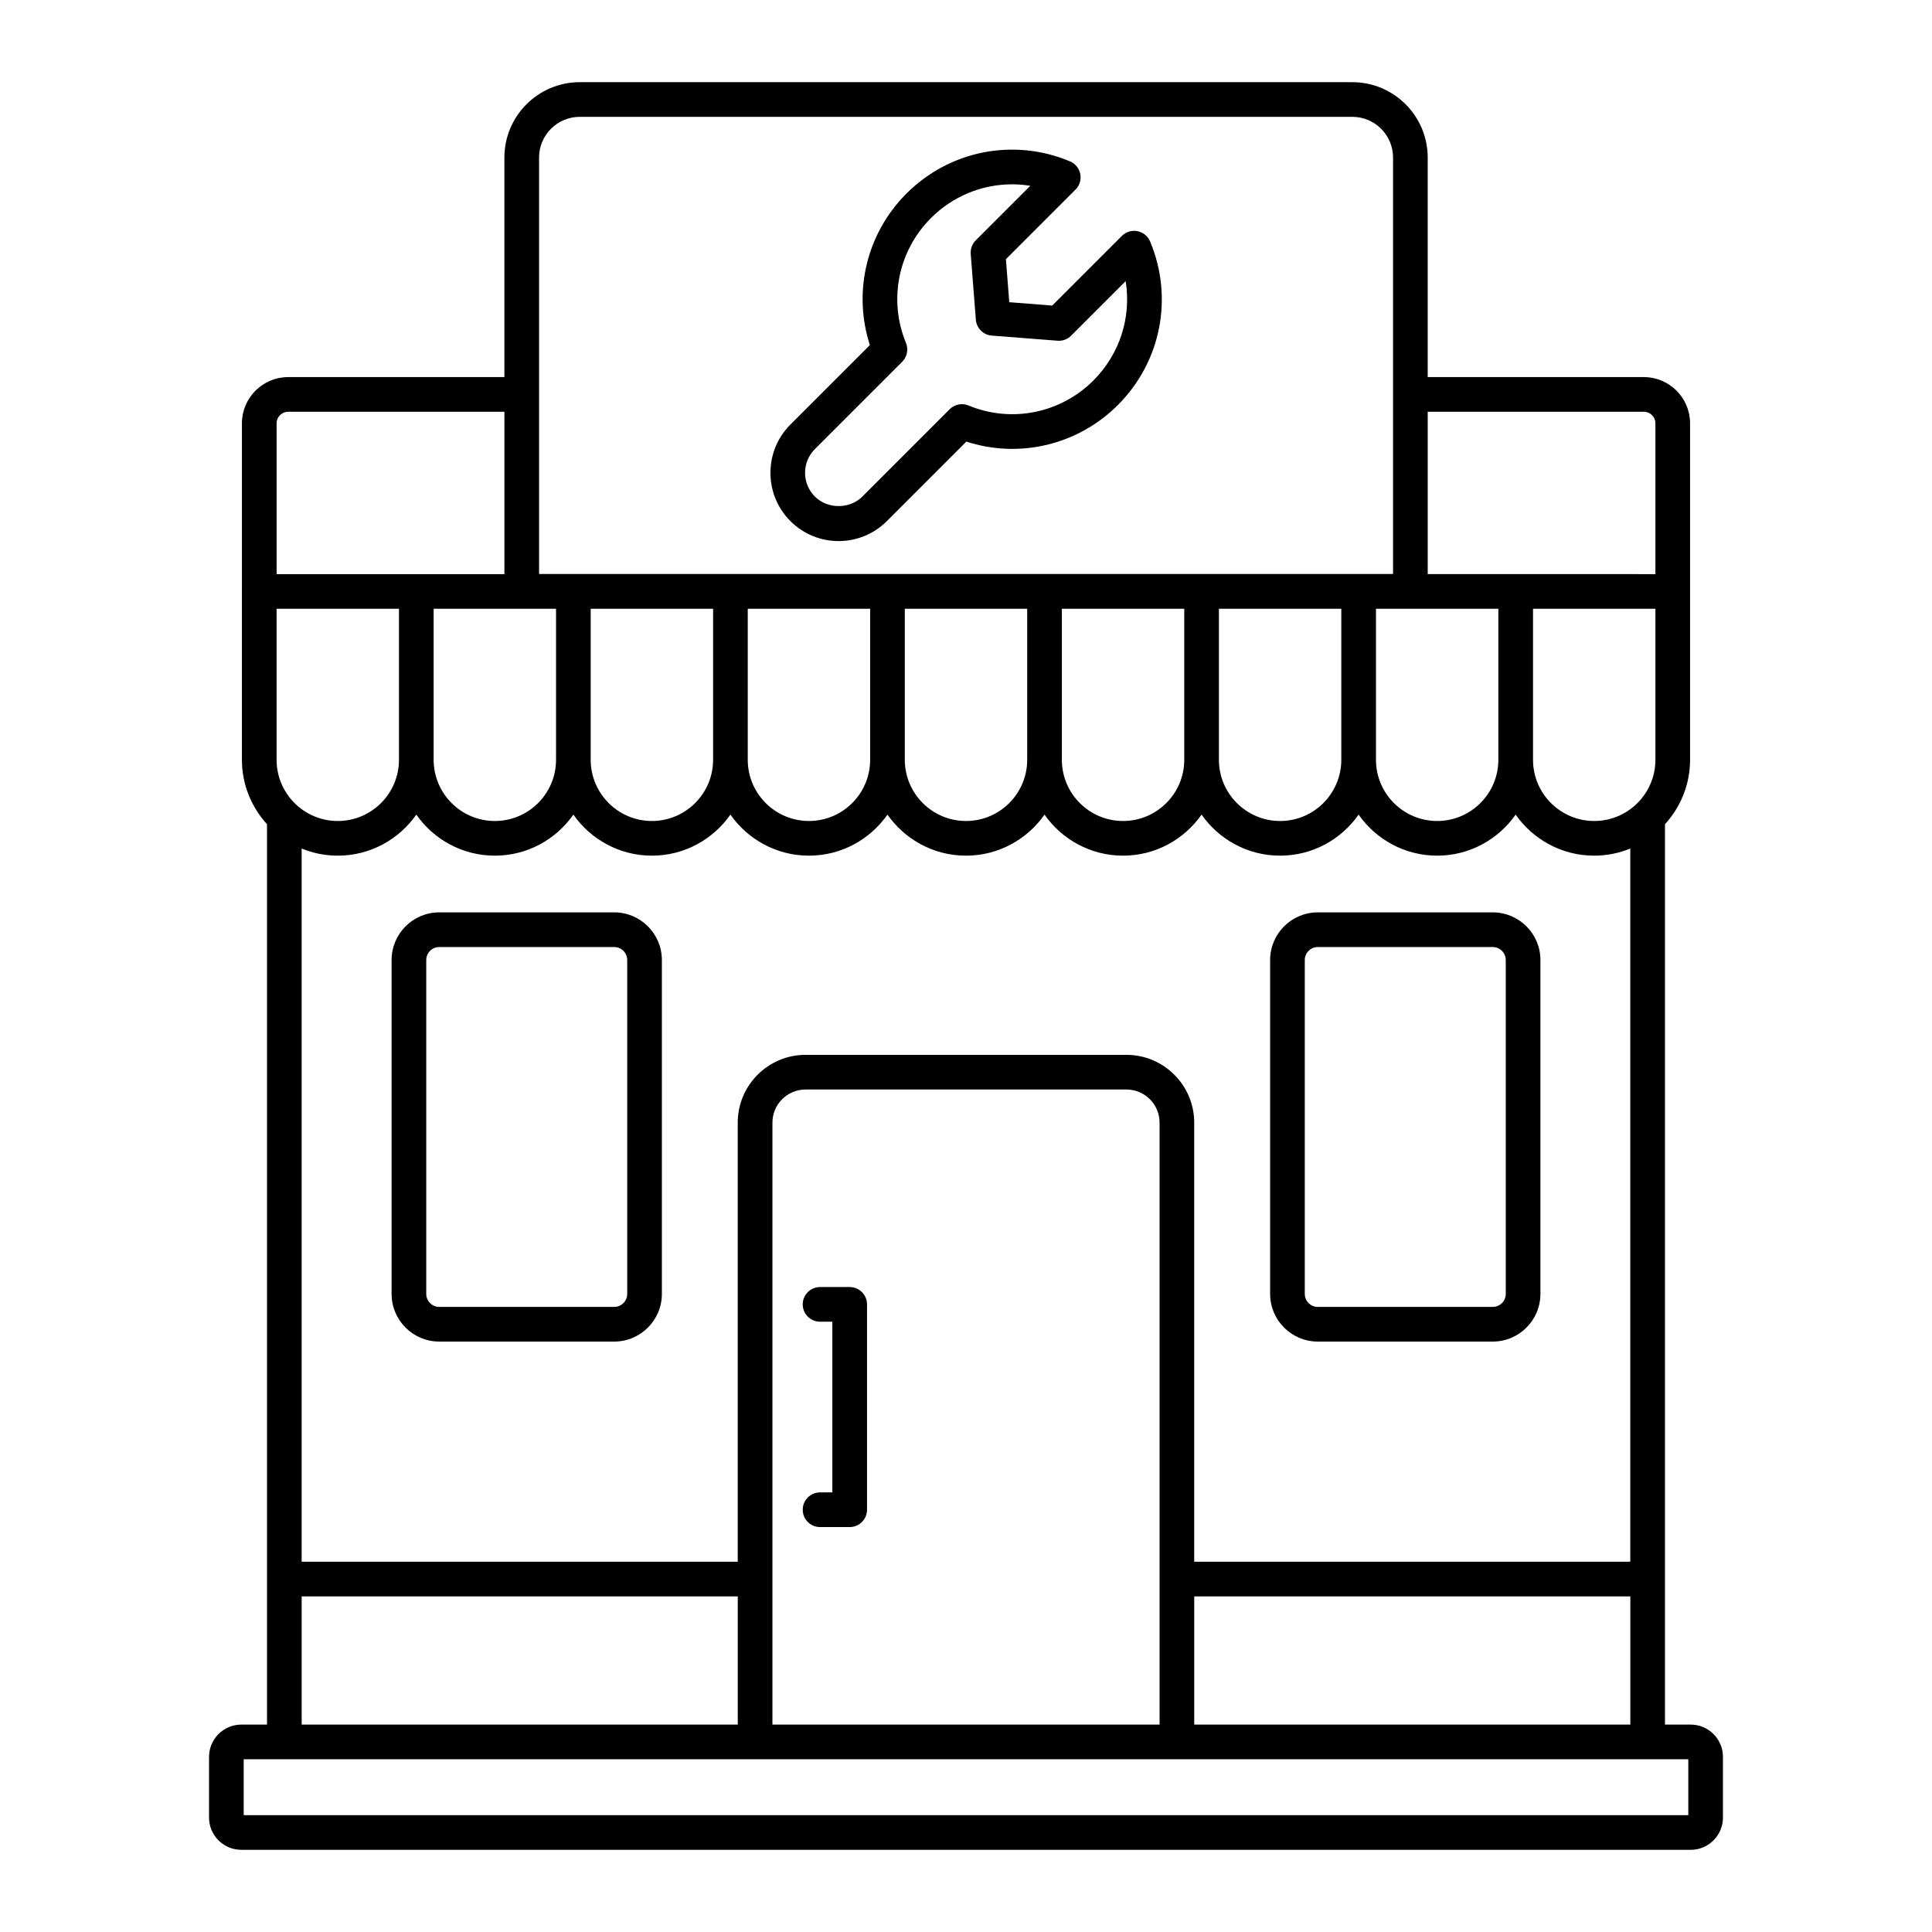
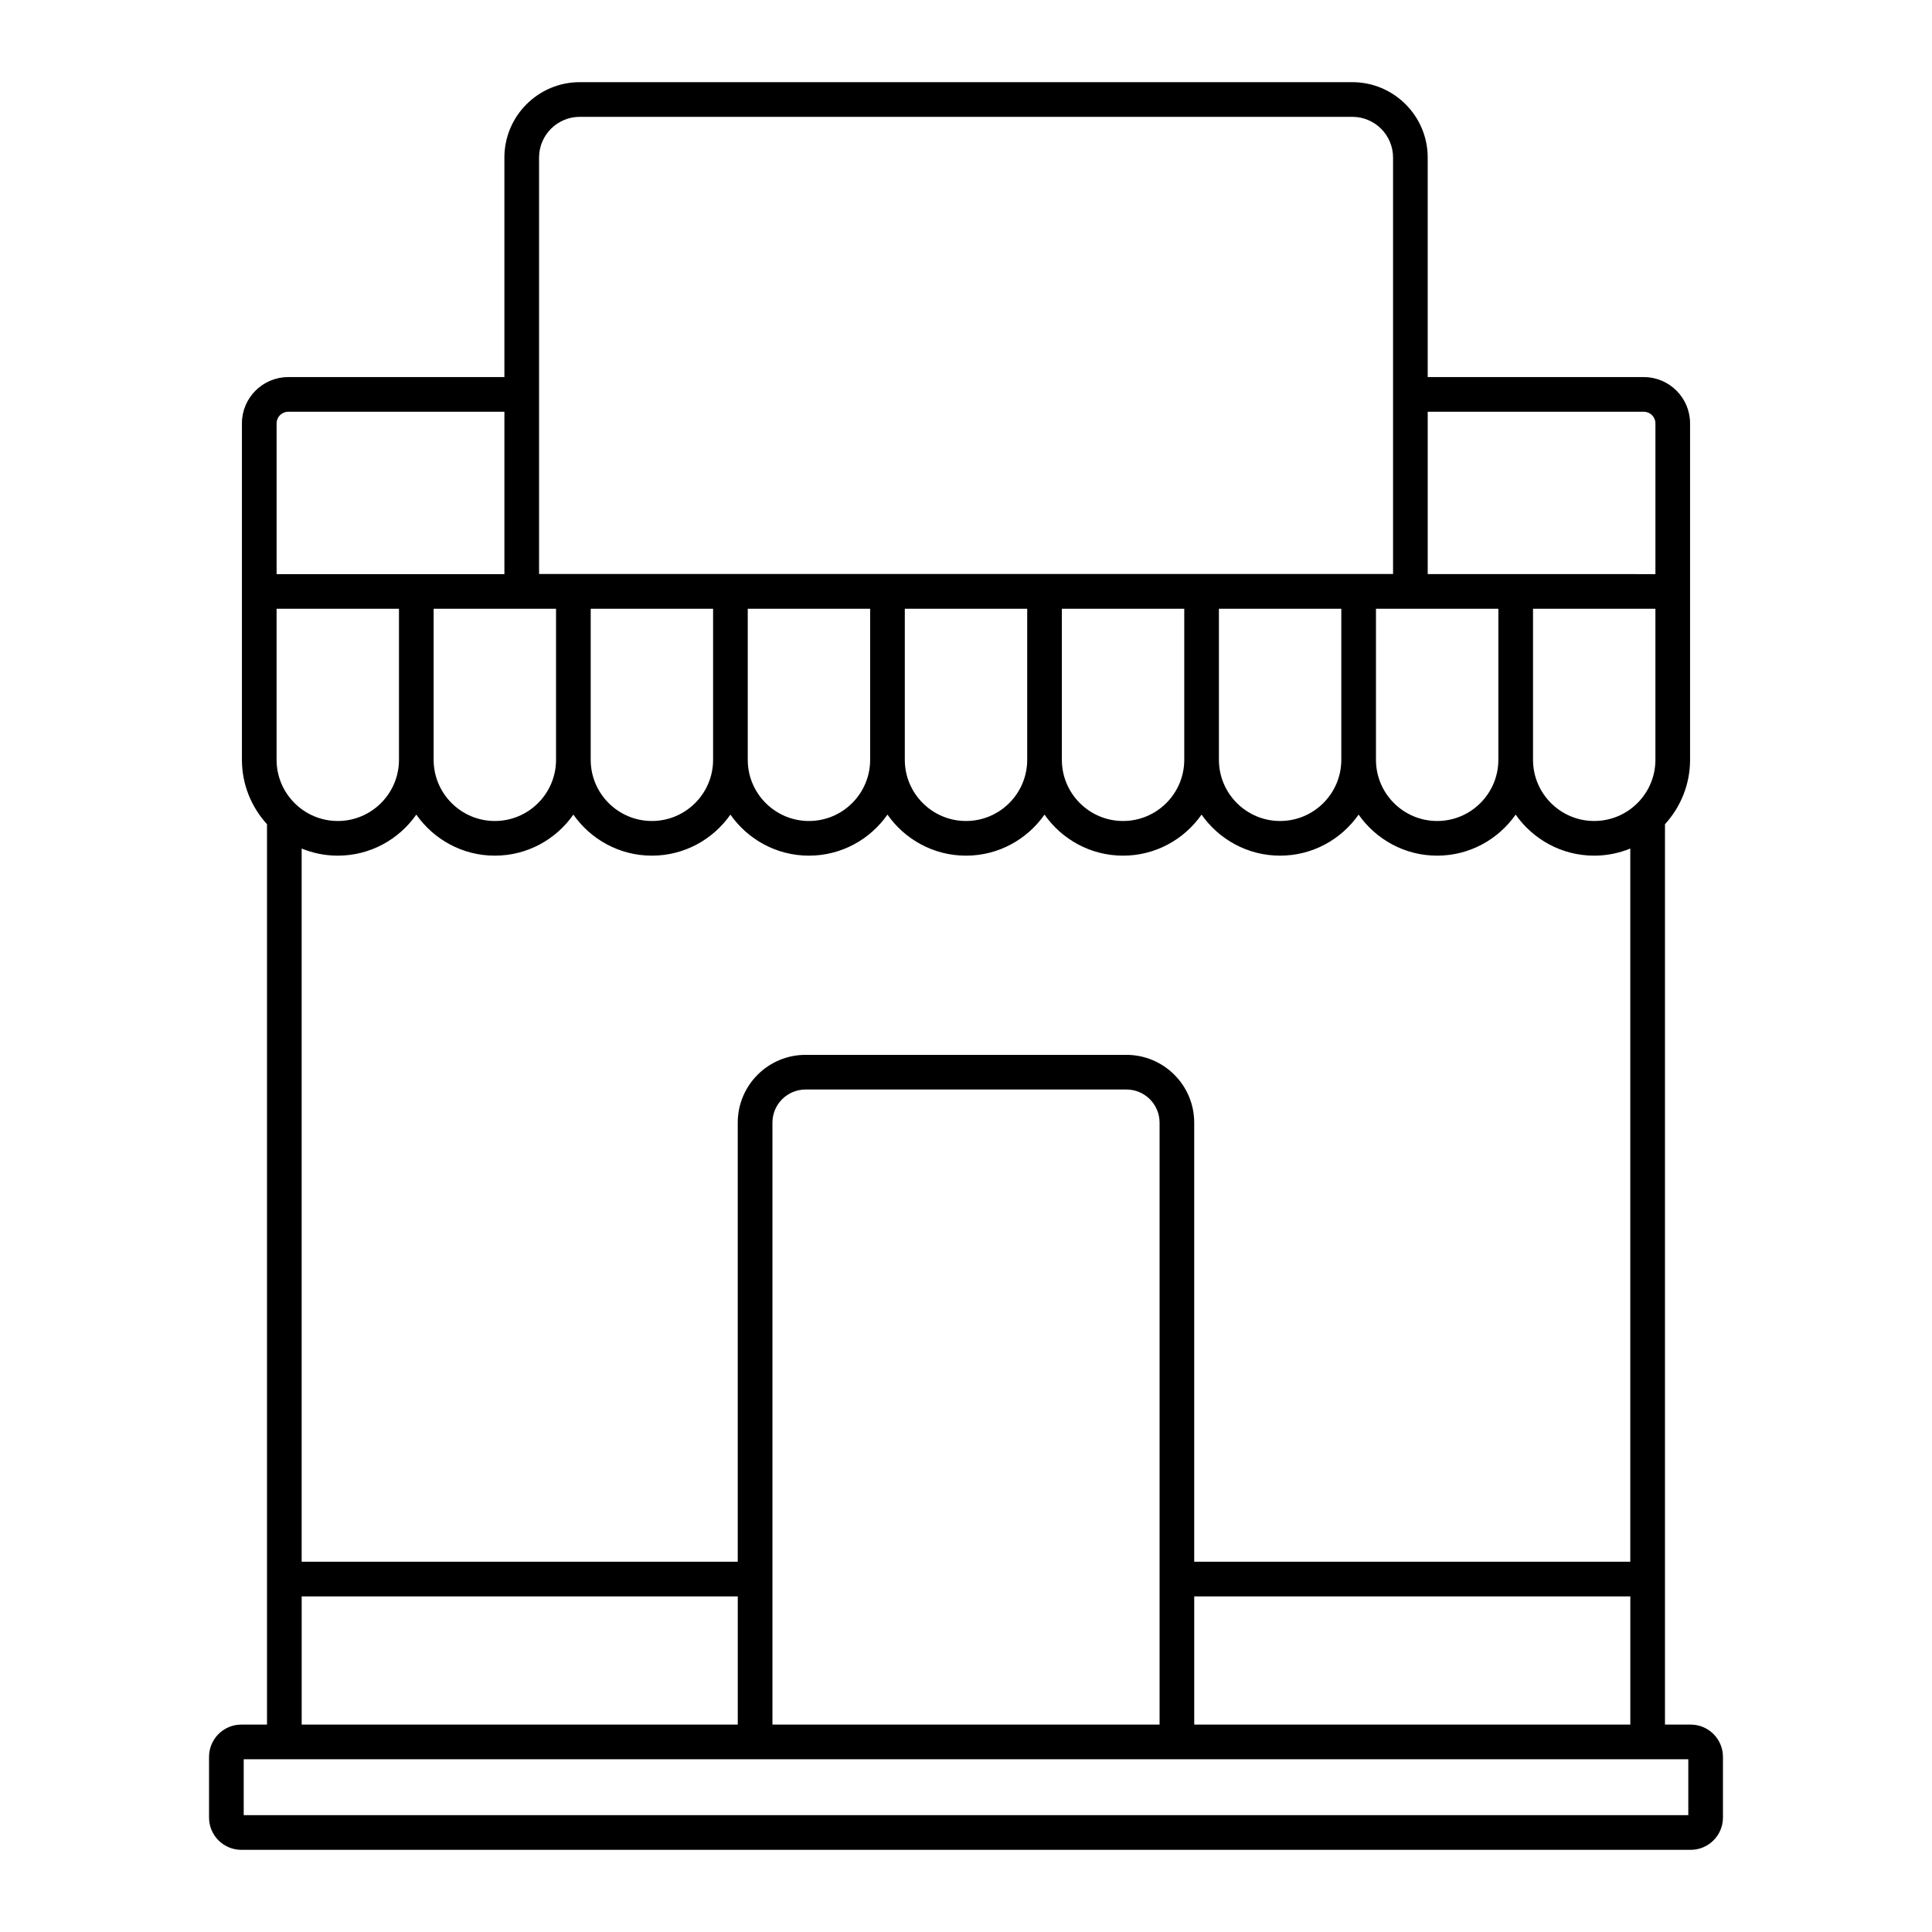
<svg xmlns="http://www.w3.org/2000/svg" viewBox="0 0 512 512">
  <g id="_x39_3_Repair_Store">
    <g>
      <path d="m70.762 457.035h-6.815c-4.714 0-8.548 3.835-8.548 8.548v16.092c0 4.714 3.835 8.548 8.548 8.548h384.106c4.714 0 8.548-3.835 8.548-8.548v-16.092c0-4.714-3.835-8.548-8.548-8.548h-6.815c0-51.797 0-189.289 0-238.606 4.115-4.516 6.649-10.498 6.649-17.074 0-31.35 0-57.789 0-89.166 0-6.754-5.496-12.253-12.253-12.253h-57.276v-58.184c0-11.015-8.963-19.976-19.978-19.976h-204.731c-11.015 0-19.978 8.961-19.978 19.976v58.184h-57.305c-6.754 0-12.251 5.499-12.251 12.253 0 7.368-.002 81.534-.002 89.166 0 6.576 2.534 12.558 6.649 17.074zm2.536-295.704h32.435v40.024c0 8.943-7.275 16.218-16.218 16.218s-16.218-7.275-16.218-16.218v-40.024zm74.059 0v40.024c0 8.943-7.277 16.218-16.22 16.218s-16.218-7.275-16.218-16.218v-40.024zm291.345 40.024c0 8.943-7.275 16.218-16.218 16.218s-16.218-7.275-16.218-16.218v-40.024h32.435v40.024zm-41.621 0c0 8.943-7.275 16.218-16.218 16.218s-16.218-7.275-16.218-16.218v-40.024h32.435v40.024zm-41.621 0c0 8.943-7.275 16.218-16.218 16.218s-16.218-7.275-16.218-16.218v-40.024h32.435v40.024zm-41.62 0c0 8.943-7.275 16.218-16.218 16.218s-16.218-7.275-16.218-16.218v-40.024h32.435v40.024zm-41.621 0c0 8.943-7.275 16.218-16.218 16.218s-16.218-7.275-16.218-16.218v-40.024h32.435v40.024zm-41.621 0c0 8.943-7.275 16.218-16.218 16.218s-16.218-7.275-16.218-16.218v-40.024h32.435v40.024zm-41.621 0c0 8.943-7.275 16.218-16.218 16.218s-16.218-7.275-16.218-16.218v-40.024h32.435v40.024zm-99.461 25.403c8.606 0 16.213-4.312 20.81-10.878 4.597 6.567 12.205 10.878 20.813 10.878 8.606 0 16.213-4.312 20.81-10.878 4.597 6.567 12.204 10.878 20.81 10.878s16.213-4.312 20.81-10.878c4.597 6.567 12.204 10.878 20.81 10.878s16.213-4.312 20.81-10.878c4.597 6.567 12.204 10.878 20.81 10.878s16.213-4.312 20.81-10.878c4.597 6.567 12.204 10.878 20.81 10.878s16.213-4.312 20.81-10.878c4.597 6.567 12.204 10.878 20.81 10.878s16.213-4.312 20.81-10.878c4.597 6.567 12.204 10.878 20.81 10.878s16.213-4.312 20.81-10.878c4.597 6.567 12.204 10.878 20.81 10.878 3.386 0 6.612-.678 9.569-1.886v189h-115.565v-116.363c0-9.903-8.06-17.962-17.965-17.962h-85.038c-9.905 0-17.965 8.06-17.965 17.962v116.363h-115.568v-189c2.957 1.208 6.183 1.886 9.569 1.886zm217.782 230.277h-102.596v-159.526c0-4.839 3.938-8.777 8.779-8.777h85.038c4.842 0 8.779 3.938 8.779 8.777zm-227.351-33.978h115.569v33.978h-115.569zm367.469 57.982h-382.832v-14.819h382.832zm-130.933-24.004v-33.978h115.569v33.978zm119.151-347.914c1.691 0 3.068 1.377 3.068 3.068v39.957c-6.17-.001 22.351.003-60.343-.009v-43.016zm-292.778-67.369c0-5.952 4.842-10.791 10.793-10.791h204.731c5.952 0 10.793 4.839 10.793 10.791v110.362h-226.317zm-69.555 70.437c0-1.691 1.375-3.068 3.065-3.068h57.305v43.024c-12.682 0-41.548 0-60.37 0z" />
-       <path d="m349.226 355.531h46.373c6.963 0 12.63-5.665 12.63-12.63v-88.484c0-6.965-5.667-12.63-12.63-12.63h-46.373c-6.963 0-12.63 5.665-12.63 12.63v88.484c0 6.965 5.667 12.63 12.63 12.63zm-3.444-101.114c0-1.897 1.545-3.444 3.444-3.444h46.373c1.899 0 3.444 1.547 3.444 3.444v88.484c0 1.897-1.545 3.444-3.444 3.444h-46.373c-1.899 0-3.444-1.547-3.444-3.444z" />
-       <path d="m116.401 355.531h46.373c6.963 0 12.63-5.665 12.63-12.63v-88.484c0-6.965-5.667-12.63-12.63-12.63h-46.373c-6.963 0-12.627 5.665-12.627 12.63v88.484c0 6.965 5.664 12.63 12.627 12.63zm-3.442-101.114c0-1.897 1.545-3.444 3.442-3.444h46.373c1.899 0 3.444 1.547 3.444 3.444v88.484c0 1.897-1.545 3.444-3.444 3.444h-46.373c-1.897 0-3.442-1.547-3.442-3.444z" />
-       <path d="m301.443 61.262c-1.502-.296-3.052.175-4.135 1.26l-18.449 18.451-11.394-.888-.888-11.392 18.449-18.451c1.083-1.081 1.554-2.633 1.258-4.135-.294-1.502-1.319-2.758-2.731-3.346-14.904-6.257-31.904-2.893-43.327 8.526-10.605 10.603-14.256 26.076-9.701 40.168l-21.064 21.062c-7.05 7.05-7.05 18.523 0 25.573 7.054 7.064 18.508 7.072 25.571 0l21.062-21.062c14.087 4.566 29.554.91 40.168-9.706 11.423-11.423 14.771-28.43 8.53-43.329-.593-1.408-1.849-2.435-3.349-2.731zm-11.677 39.566c-8.726 8.719-21.719 11.334-33.095 6.629-1.709-.704-3.689-.314-4.999 1l-23.136 23.138c-3.364 3.359-9.219 3.364-12.583 0-3.469-3.471-3.469-9.113 0-12.585l23.136-23.134c1.312-1.31 1.704-3.279 1-4.992-4.687-11.396-2.083-24.389 6.629-33.104 5.842-5.839 13.583-8.934 21.485-8.934 1.61 0 3.227.13 4.837.39l-14.455 14.455c-.949.951-1.435 2.265-1.332 3.606l1.357 17.42c.177 2.251 1.969 4.045 4.223 4.22l17.42 1.354c1.345.112 2.655-.381 3.604-1.332l14.455-14.455c1.534 9.506-1.513 19.292-8.546 26.324z" />
-       <path d="m225.176 341.08h-7.853c-2.536 0-4.593 2.054-4.593 4.593s2.056 4.593 4.593 4.593h3.261v45.236h-3.261c-2.536 0-4.593 2.054-4.593 4.593s2.056 4.593 4.593 4.593h7.853c2.536 0 4.593-2.054 4.593-4.593v-54.421c-.001-2.54-2.057-4.594-4.593-4.594z" />
    </g>
  </g>
  <g id="Layer_1" />
</svg>